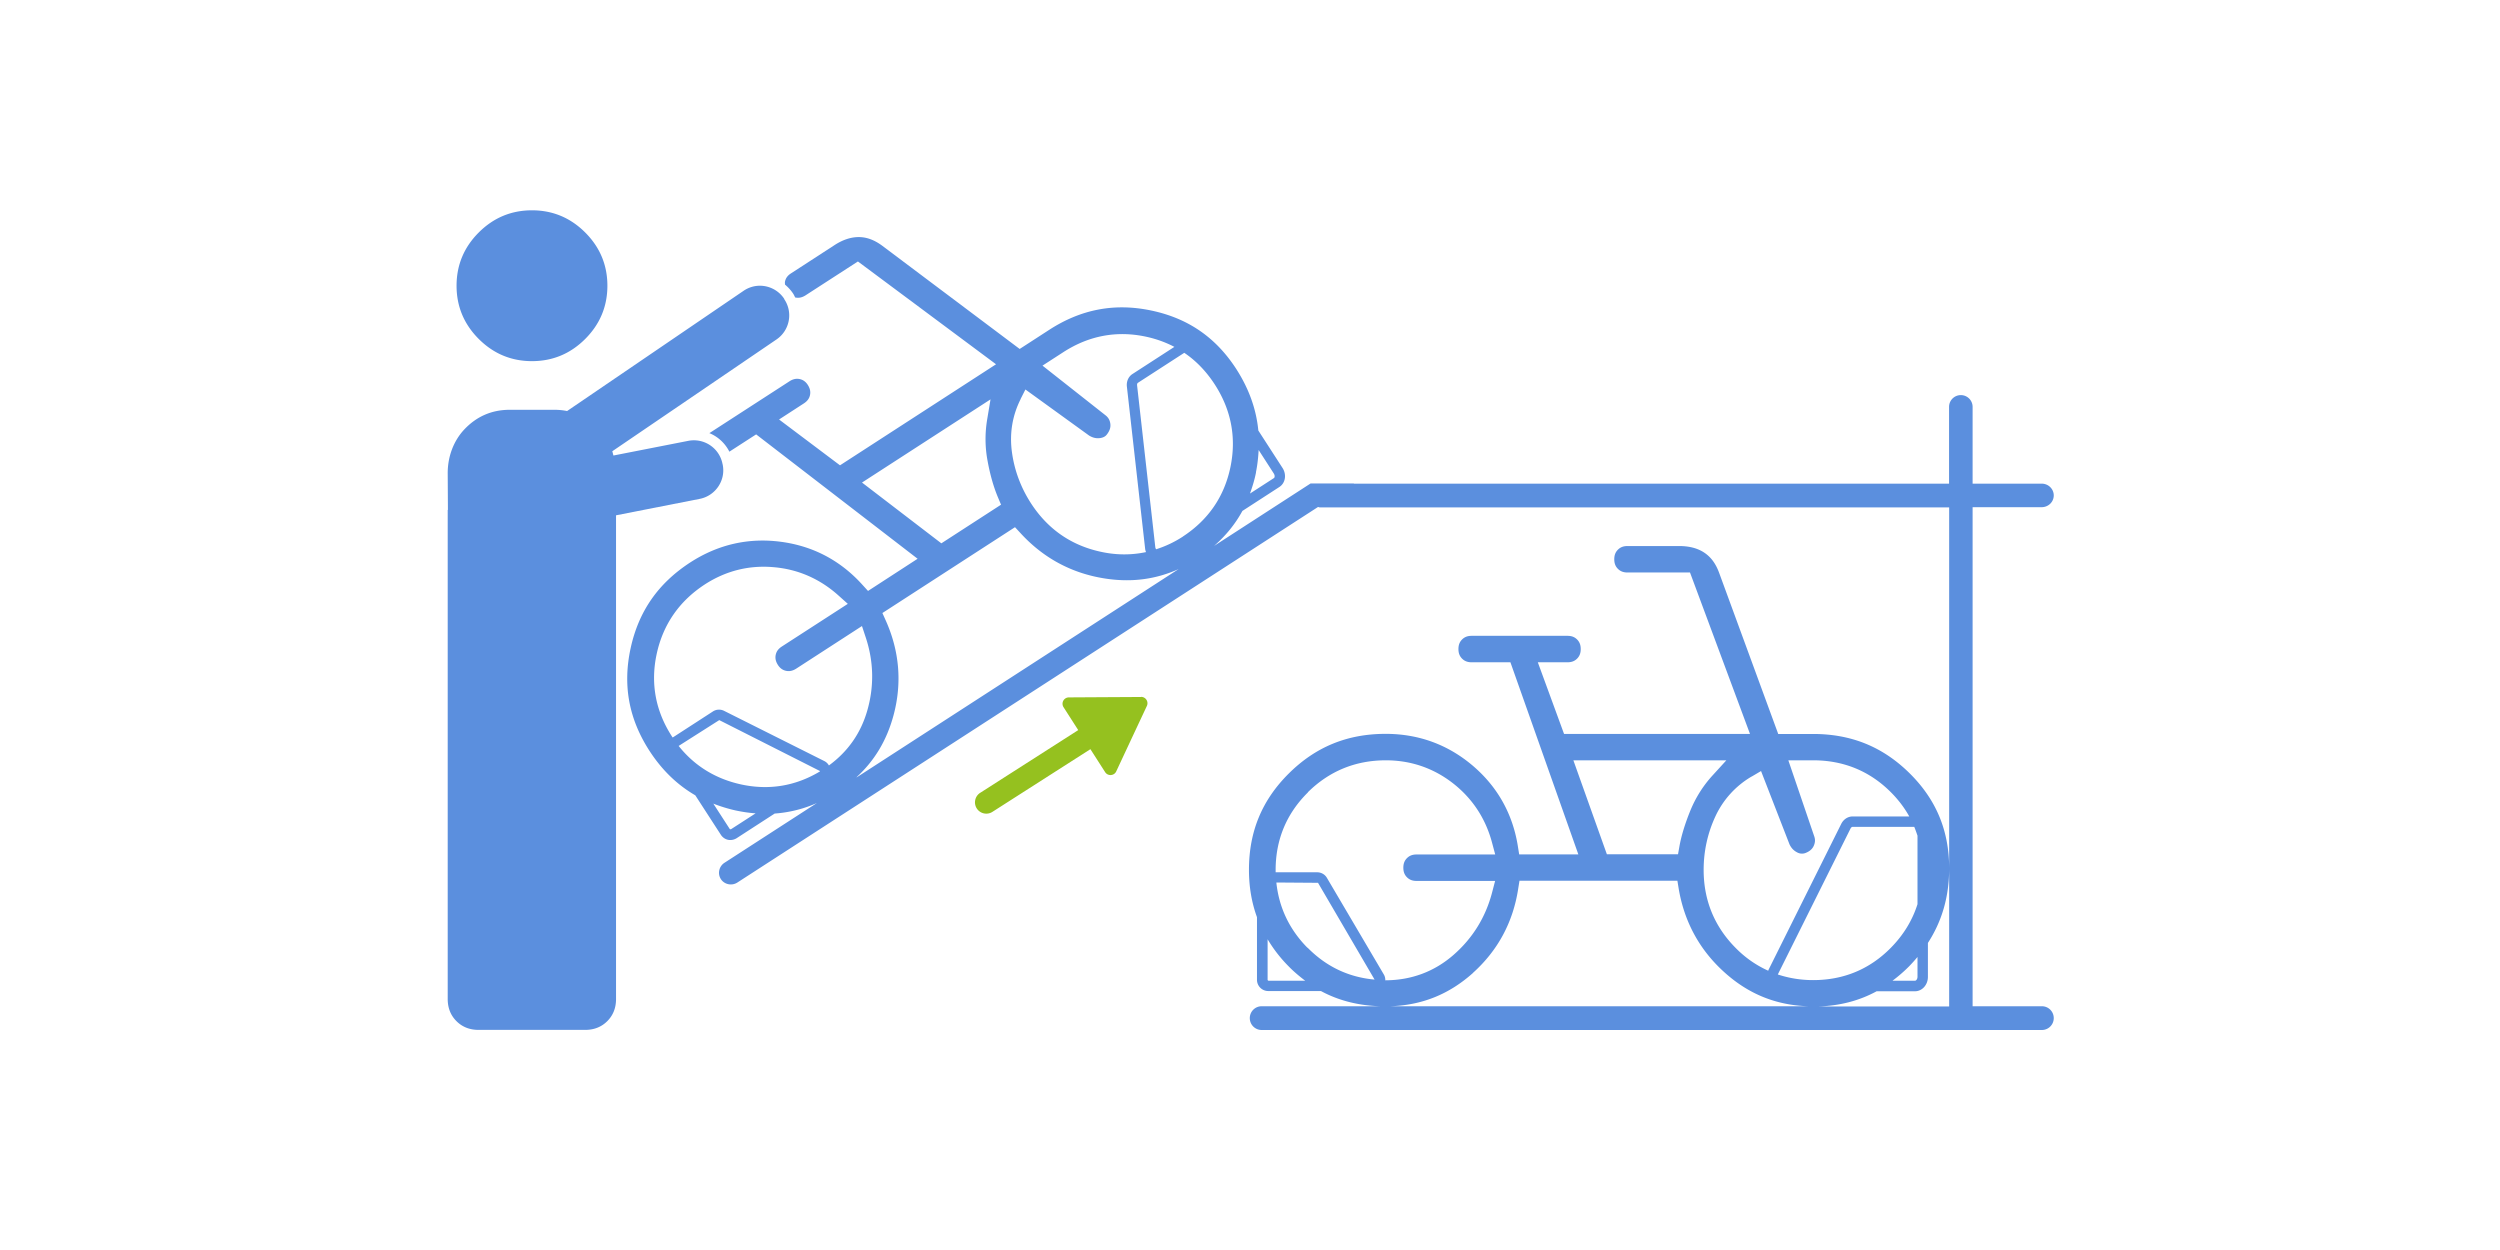
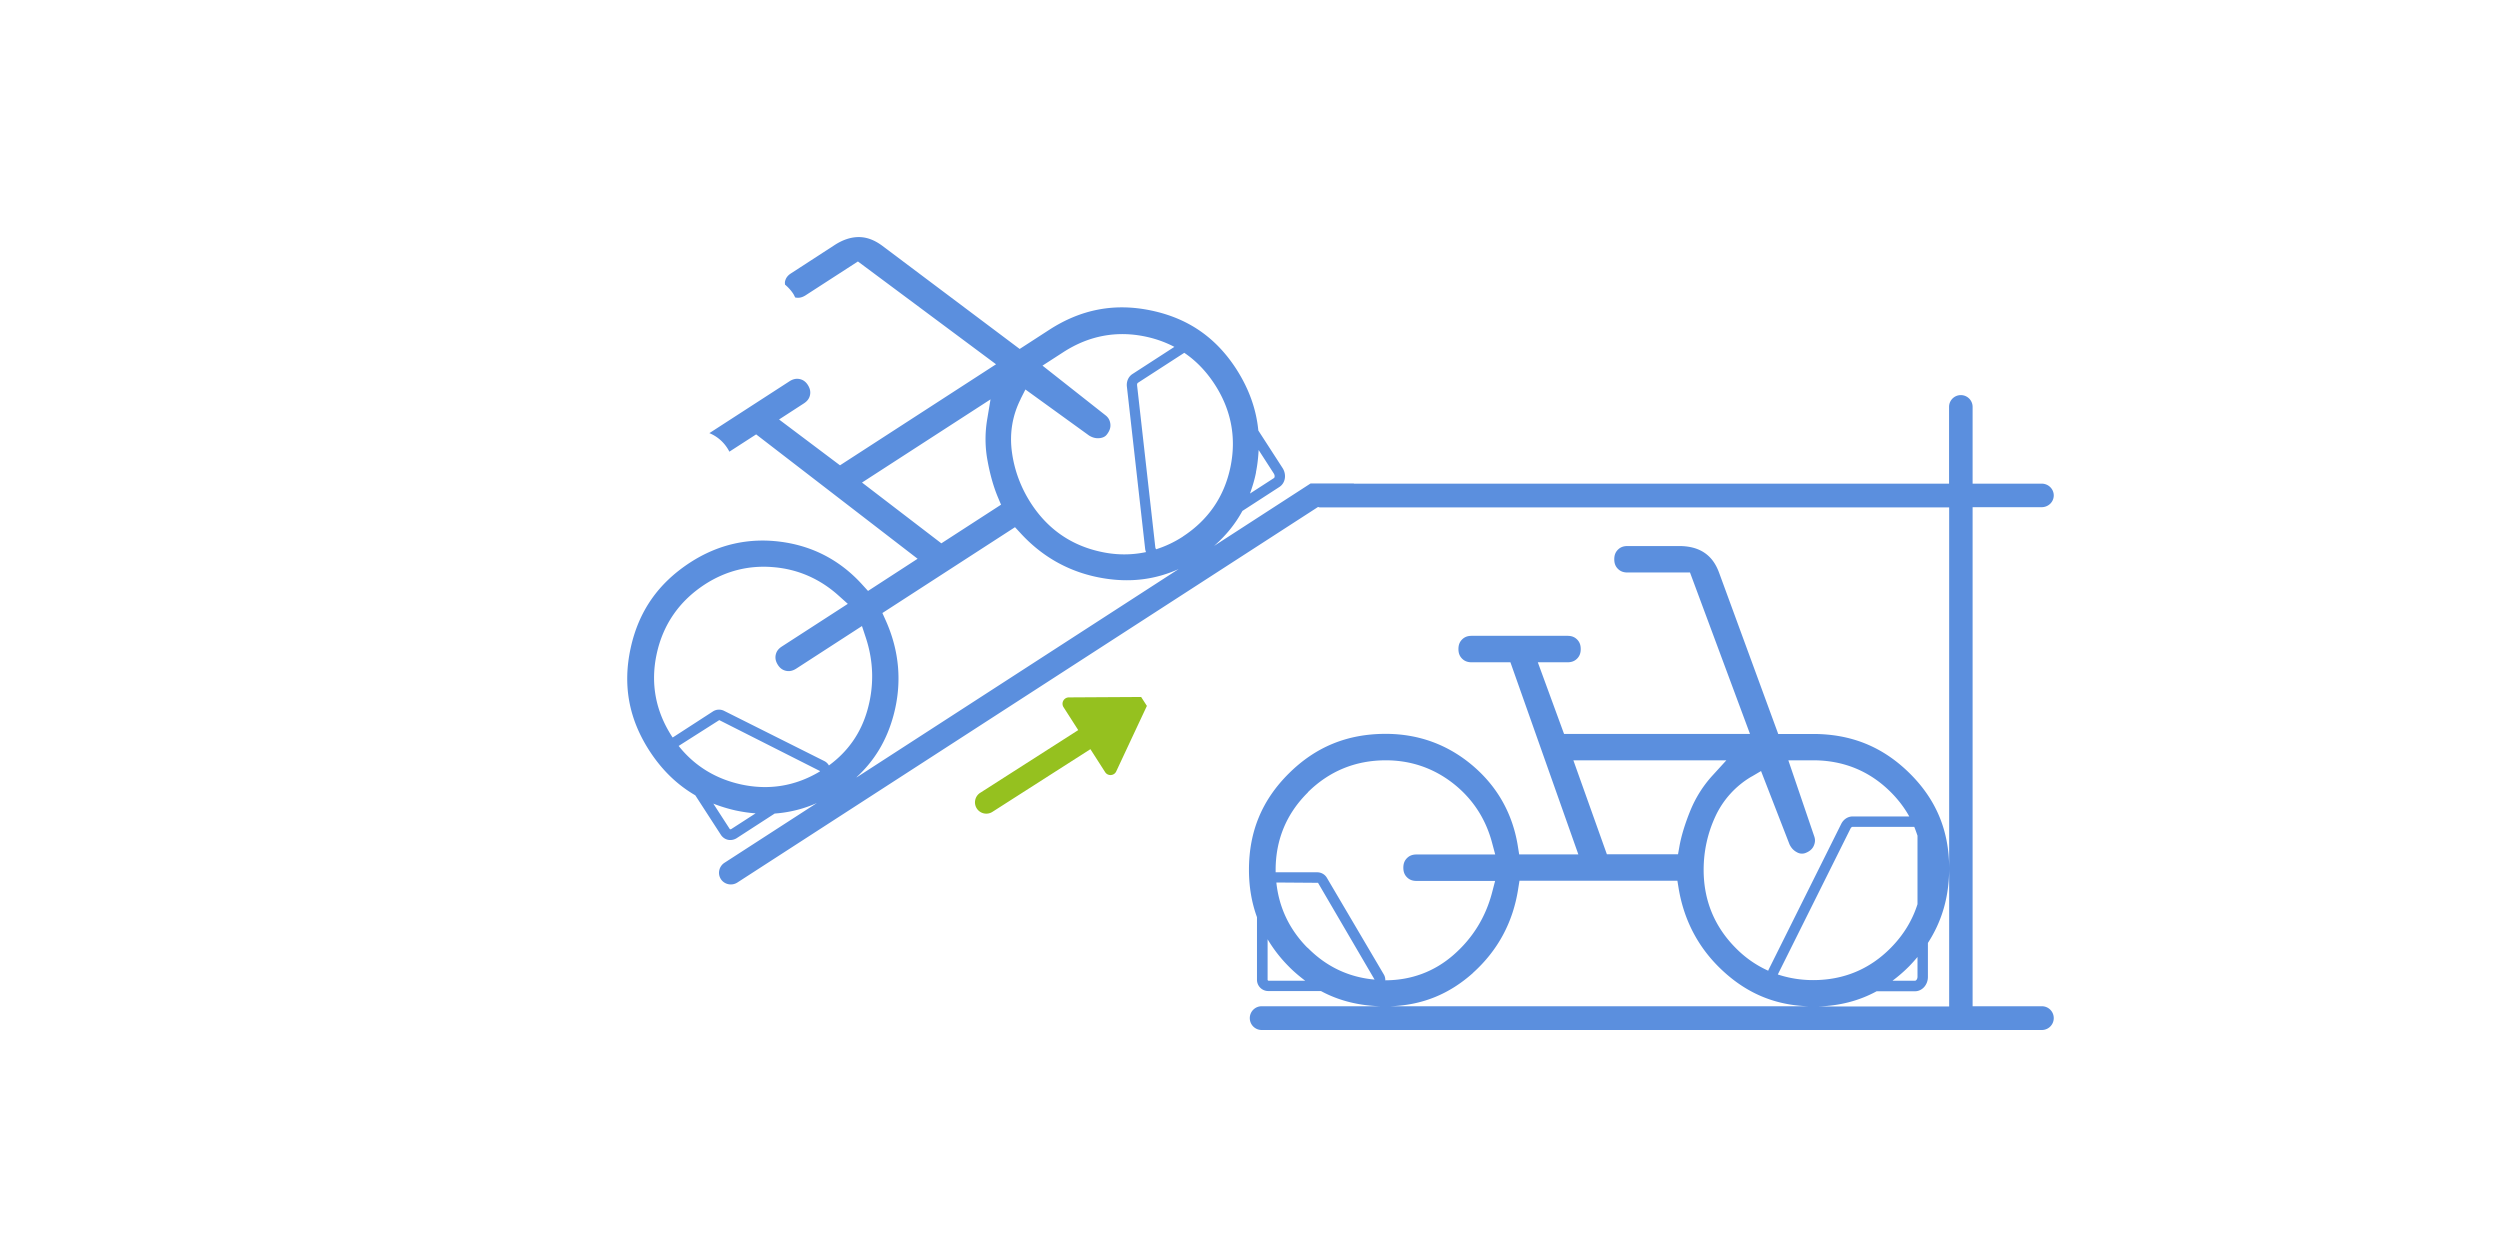
<svg xmlns="http://www.w3.org/2000/svg" width="240" height="120" fill="none" viewBox="0 0 240 120">
-   <path fill="#5B8FDE" d="M56.18 32.54c1.42-1.42 2.13-3.13 2.13-5.11 0-1.98-.71-3.69-2.13-5.11-1.42-1.42-3.13-2.13-5.11-2.13-1.98 0-3.69.71-5.11 2.13-1.42 1.42-2.13 3.13-2.13 5.11 0 1.98.71 3.69 2.13 5.11 1.42 1.42 3.13 2.13 5.11 2.13 1.98 0 3.69-.71 5.11-2.13ZM75.3 28.72l-.04-.07a2.8 2.8 0 0 0-2.31-1.22c-.54 0-1.09.16-1.57.49L54.44 39.46c-.39-.08-.8-.12-1.23-.12h-4.27c-1.73 0-3.18.63-4.37 1.89-1.05 1.12-1.59 2.64-1.59 4.18l.02 3.53-.02.02V95.9c0 .86.28 1.57.84 2.13.56.56 1.27.84 2.13.84h10.22c.86 0 1.57-.28 2.13-.84.56-.56.84-1.27.84-2.13V49.47l8.04-1.58c1.51-.3 2.5-1.77 2.2-3.28l-.02-.08a2.8 2.8 0 0 0-3.28-2.21l-7.19 1.41c-.04-.14-.07-.28-.11-.41l15.76-10.73c1.28-.87 1.61-2.61.74-3.88l.02.01Z" />
  <path fill="#5B8FDE" d="M196.02 96.6h-6.65V48.69H196c.63 0 1.15-.49 1.16-1.11.01-.63-.51-1.15-1.16-1.15h-6.63v-7.37a1.129 1.129 0 1 0-2.26 0v7.37h-57.15l.03-.02h-4.17l-9.27 6c1.12-.98 2.03-2.09 2.72-3.36l3.55-2.3c.26-.17.44-.43.51-.75.08-.36 0-.76-.21-1.08l-2.32-3.59c-.2-2.06-.9-4.01-2.12-5.91-1.97-3.04-4.64-4.87-8.16-5.61-3.52-.74-6.74-.13-9.82 1.87l-2.81 1.82-13.17-9.89c-.75-.56-1.48-.84-2.24-.85-.77-.01-1.57.25-2.38.78l-4.16 2.7c-.33.21-.51.46-.58.79-.02.1 0 .19 0 .29.27.23.52.49.73.79l.04.06c.09.13.14.26.21.39h.02c.33.07.64 0 .96-.2l5.04-3.26 13.26 9.87-14.98 9.7-5.85-4.4 2.39-1.55c.32-.21.51-.46.58-.79.07-.33 0-.64-.2-.96-.2-.32-.46-.51-.79-.58-.33-.07-.64 0-.96.2l-7.71 4.99c.83.34 1.51.97 1.92 1.78l2.57-1.66 15.5 11.94-4.76 3.09-.51-.56c-2.11-2.35-4.75-3.75-7.86-4.16-3.11-.41-6.03.26-8.69 1.98-3.08 2-4.96 4.69-5.73 8.24-.77 3.55-.18 6.77 1.81 9.85 1.2 1.85 2.66 3.26 4.4 4.27l2.46 3.8c.16.24.4.41.68.47.08.02.15.02.23.02.21 0 .41-.06.59-.17l3.66-2.37c1.39-.1 2.74-.43 4.05-1.01l-8.86 5.73c-.53.34-.69 1.03-.37 1.55.33.54 1.06.7 1.6.35l55.74-36.05c.06.01.12.04.18.04h60.41v47.91h-12.59c2.07-.06 3.94-.54 5.63-1.46h3.68c.69 0 1.24-.62 1.24-1.38v-3.26c1.36-2.1 2.04-4.46 2.04-7.15 0-3.62-1.24-6.61-3.8-9.14-2.56-2.53-5.58-3.77-9.26-3.77h-3.35L165.04 55c-.32-.88-.78-1.51-1.42-1.94-.64-.43-1.45-.64-2.42-.64h-4.96c-.39 0-.68.11-.92.35s-.35.53-.35.92.11.68.35.92.53.35.92.35h6l5.76 15.5h-17.85l-2.52-6.88h2.85c.39 0 .68-.11.92-.35s.35-.53.35-.92-.11-.68-.35-.92-.53-.35-.92-.35h-9.2c-.39 0-.68.11-.92.35s-.35.53-.35.92.11.68.35.92.53.35.92.35H145l6.52 18.44h-5.68l-.12-.75c-.49-3.12-1.95-5.73-4.33-7.76-2.39-2.03-5.2-3.06-8.37-3.06-3.67 0-6.71 1.24-9.29 3.8-2.58 2.56-3.83 5.58-3.83 9.25 0 1.64.26 3.15.77 4.55v6.01c0 .6.49 1.08 1.08 1.08h5.06c1.7.92 3.58 1.39 5.68 1.46h-11.37a1.14 1.14 0 1 0 0 2.28h74.9c.62 0 1.13-.5 1.14-1.12.01-.64-.5-1.16-1.14-1.16Zm-75.45-51.26c.15-.73.22-1.44.26-2.14l1.45 2.25c.07.11.1.23.08.33 0 .04-.03.09-.07.12L120 47.38c.23-.65.44-1.32.58-2.04h-.01Zm-22.6-7.02.47-.93 6.11 4.42c.32.2.65.29 1.02.25.18-.02.34-.07.47-.15.1-.06.18-.14.25-.24.26-.35.35-.67.3-1.01-.05-.34-.2-.59-.47-.8l-6.04-4.76 2.01-1.3c2.45-1.58 5.11-2.08 7.92-1.48.98.21 1.89.54 2.73.98l-4.03 2.61c-.38.25-.58.7-.53 1.19l1.75 15.55c.01.12.04.24.09.35-1.41.3-2.88.3-4.39-.04-2.82-.62-5.05-2.18-6.64-4.62-.98-1.51-1.6-3.16-1.84-4.91-.25-1.8.03-3.52.83-5.11h-.01Zm-15.21 8 12.33-7.98-.33 1.98c-.21 1.3-.2 2.62.05 3.94.25 1.36.59 2.53 1 3.5l.29.69-5.73 3.71-7.61-5.83v-.01ZM70.17 79.61s-.09 0-.11-.02l-1.58-2.44c.67.26 1.37.48 2.12.65.66.14 1.3.24 1.94.28l-2.37 1.53Zm8.54-5.55c-2.35 1.41-4.9 1.83-7.59 1.24-2.44-.54-4.45-1.78-5.97-3.69l3.9-2.48 9.67 4.89s-.01.03-.02.04h.01Zm.87-.57c-.1-.18-.25-.33-.45-.43l-9.62-4.82c-.34-.17-.75-.15-1.07.06l-3.86 2.5s-.06-.07-.08-.11c-1.58-2.45-2.07-5.12-1.45-7.95.62-2.82 2.18-5.05 4.62-6.64 2.01-1.3 4.23-1.86 6.6-1.65 2.36.2 4.47 1.13 6.26 2.75l.86.77-6.34 4.1c-.32.21-.51.46-.58.79-.07.33 0 .64.2.96.2.32.46.51.79.58.33.07.64 0 .96-.2l6.33-4.1.36 1.09c.77 2.32.82 4.69.15 7.02-.62 2.17-1.86 3.94-3.68 5.27v.01Zm2.65 1.12c1.72-1.58 2.89-3.52 3.54-5.91.84-3.1.59-6.18-.75-9.16l-.31-.69 12.73-8.24.51.55c2.21 2.42 4.95 3.89 8.15 4.38 2.53.39 4.85.08 7.05-.91l-30.9 19.99-.02-.01Zm31.33-23.1c-.83.54-1.69.94-2.57 1.22a.455.455 0 0 1-.08-.19l-1.75-15.55c-.01-.11.02-.2.08-.24l4.45-2.88c1.14.77 2.12 1.79 2.93 3.04 1.58 2.44 2.09 5.12 1.5 7.94-.59 2.83-2.13 5.07-4.57 6.66h.01Zm70.52 28.7v6.59c-.49 1.55-1.34 2.95-2.56 4.19-2.03 2.06-4.54 3.1-7.46 3.1-1.2 0-2.33-.19-3.39-.54l6.98-14.01c.05-.09.12-.16.19-.16h5.93c.11.27.21.55.3.82l.01.01Zm0 13.56c0 .22-.13.38-.24.38h-2.16c.56-.42 1.11-.89 1.63-1.42.27-.28.53-.57.77-.86v1.91-.01Zm-15.92-19.22.9-.53 2.73 7.03c.16.34.39.6.72.77a.956.956 0 0 0 .81.07c.41-.16.66-.38.8-.69.14-.32.16-.6.04-.93l-2.48-7.28h2.39c2.91 0 5.42 1.03 7.45 3.06.72.72 1.31 1.5 1.77 2.33h-5.44c-.45 0-.87.27-1.09.71l-6.98 14.01-.03.09c-1.15-.52-2.2-1.24-3.14-2.2-2.03-2.05-3.06-4.57-3.06-7.48 0-1.8.38-3.52 1.12-5.12a8.638 8.638 0 0 1 3.48-3.84h.01Zm-17.12-1.56h14.69l-1.35 1.48c-.88.97-1.59 2.09-2.1 3.33-.52 1.28-.88 2.45-1.06 3.48l-.13.73h-6.83l-3.22-9.03v.01Zm-25.48 3.06c2.06-2.03 4.57-3.06 7.48-3.06 2.39 0 4.56.74 6.44 2.2 1.87 1.46 3.14 3.38 3.76 5.72l.3 1.12h-7.55c-.39 0-.68.11-.92.35s-.35.53-.35.92.11.68.35.92.53.35.92.35h7.54l-.29 1.11c-.62 2.37-1.86 4.38-3.69 5.98-1.85 1.62-4.06 2.44-6.56 2.45 0-.2-.04-.39-.15-.57l-5.46-9.27c-.19-.33-.55-.53-.93-.53h-3.99v-.21c0-2.92 1.04-5.42 3.1-7.46v-.02Zm-.04 14.94c-1.74-1.76-2.74-3.87-2.99-6.27l4 .03 5.43 9.29c-2.48-.22-4.64-1.24-6.43-3.06l-.01.01Zm-3.75 3.16s-.08-.04-.08-.08v-3.9c.55.92 1.22 1.8 2.04 2.62.5.51 1.03.95 1.57 1.36h-3.53Zm19.63-.75c2.39-2.15 3.86-4.87 4.35-8.1l.12-.75h15.16l.12.74c.54 3.23 2.04 5.96 4.46 8.11 2.31 2.06 4.93 3.1 7.97 3.2h-40.1c3.04-.1 5.64-1.15 7.93-3.2h-.01Z" />
-   <path fill="#95C11F" d="m109.55 66.91-3.54.02-3.4.02a.61.61 0 0 0-.51.94l1.41 2.2-9.41 6.02a1.085 1.085 0 1 0 1.17 1.83l9.41-6.02 1.41 2.2c.26.41.87.37 1.07-.07l1.44-3.08 1.5-3.2a.612.612 0 0 0-.56-.87l.01.01Z" />
+   <path fill="#95C11F" d="m109.55 66.91-3.54.02-3.4.02a.61.61 0 0 0-.51.94l1.41 2.2-9.41 6.02a1.085 1.085 0 1 0 1.17 1.83l9.41-6.02 1.41 2.2c.26.41.87.37 1.07-.07l1.44-3.08 1.5-3.2l.01.01Z" />
</svg>